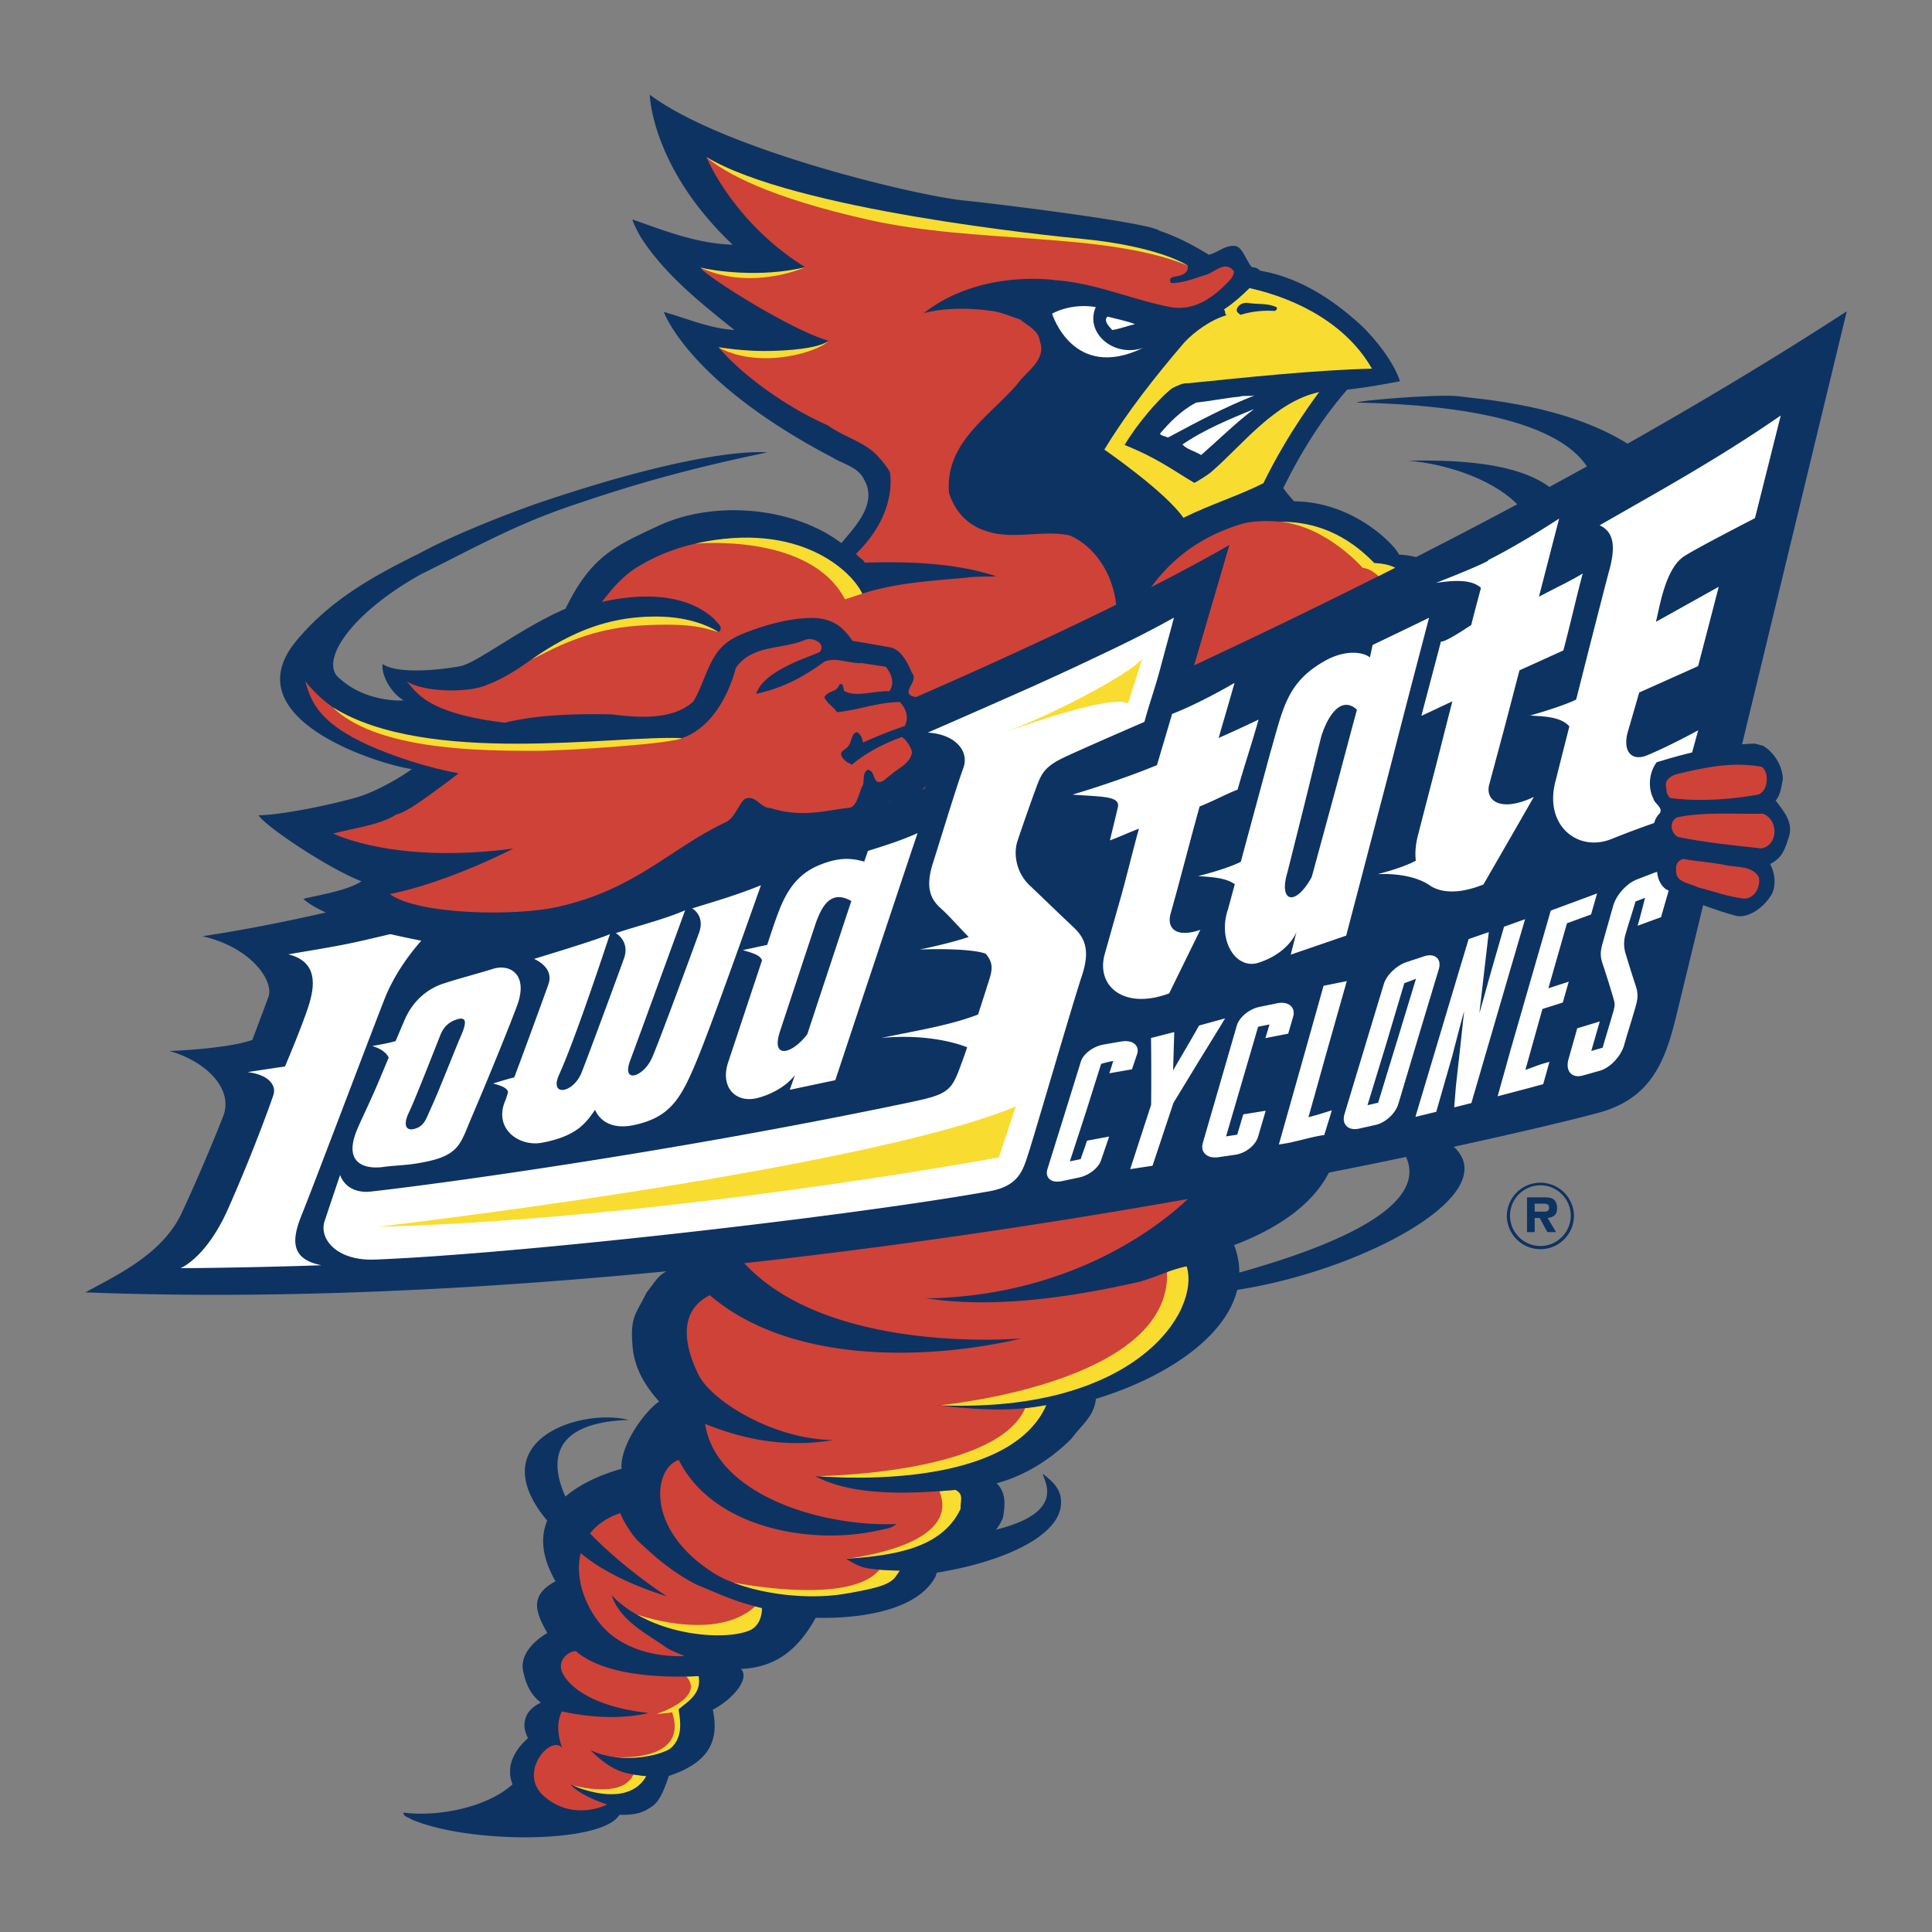
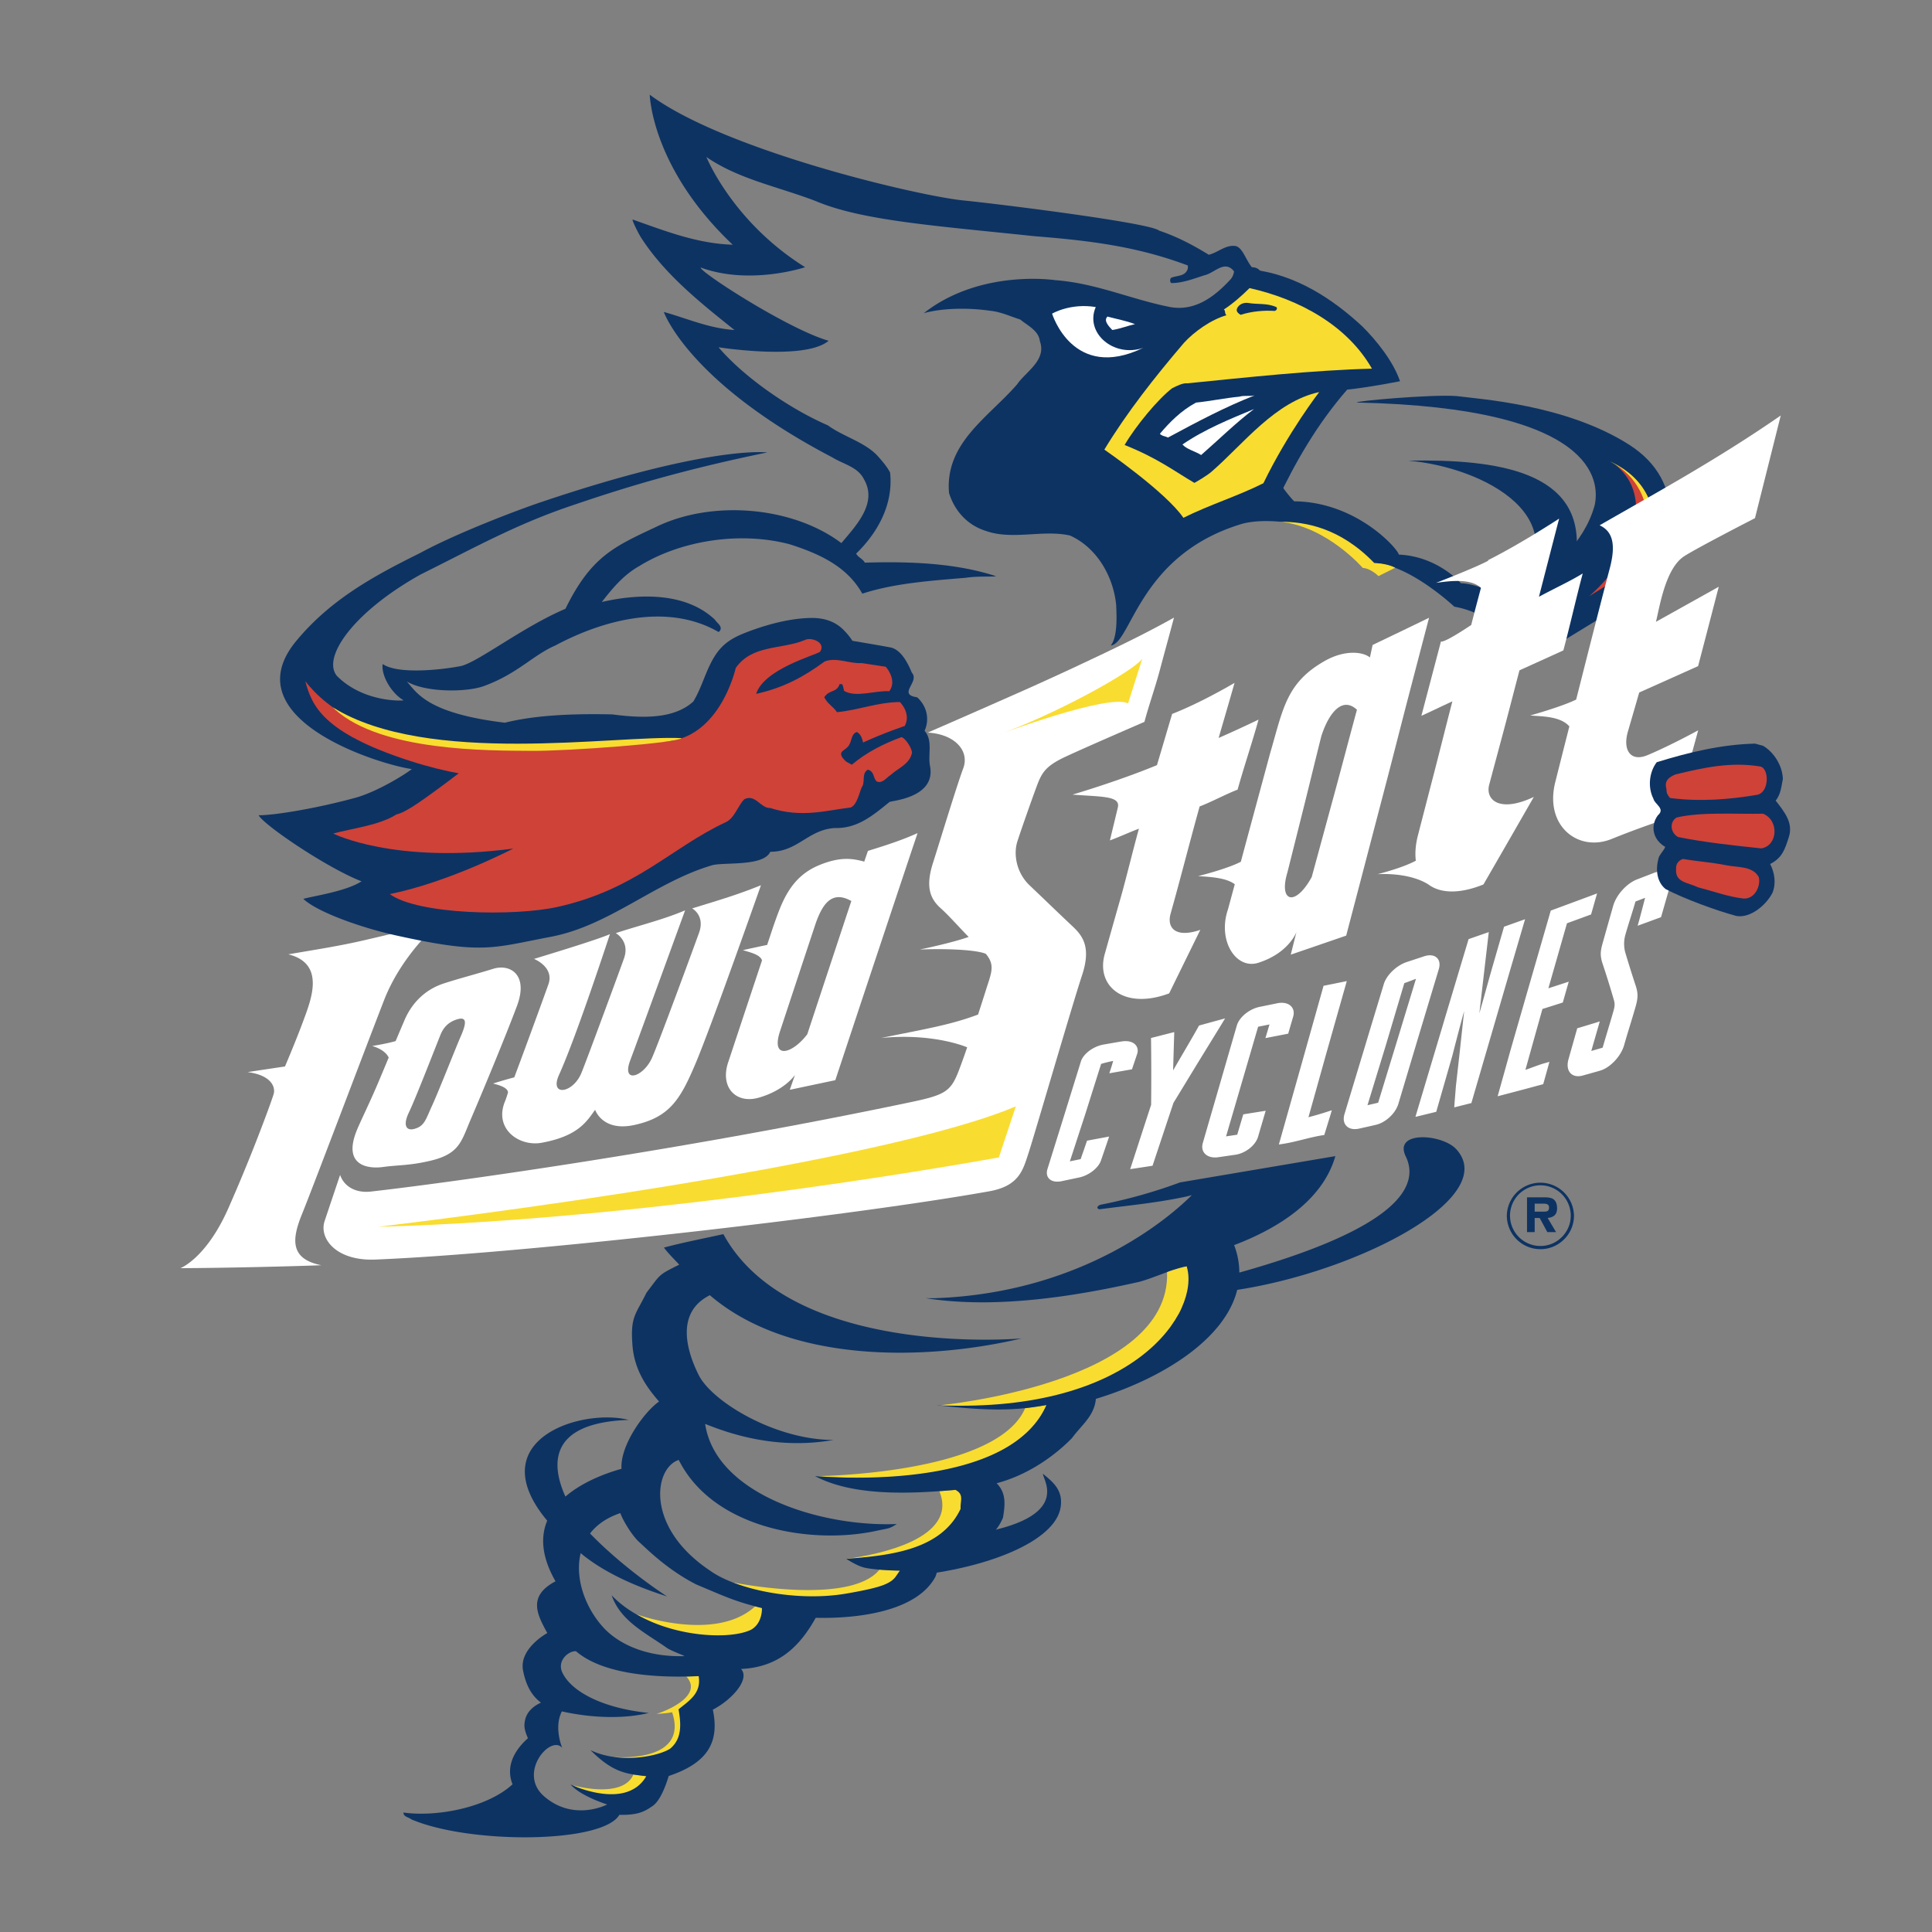
<svg xmlns="http://www.w3.org/2000/svg" width="2500" height="2500" viewBox="0 0 192.756 192.756">
  <rect x="0" y="0" width="192.756" height="192.756" fill="#808080" stroke="none" />
  <g fill-rule="evenodd" clip-rule="evenodd">
    <path fill="#fff" fill-opacity="0" d="M0 0h192.756v192.756H0V0z" />
-     <path d="M51.975 179.894l1.463-6.888 1.345-2.433-.848-3.127 3.088-7.178.408-.952s-1.316-2.39-1.204-4.178c.149-2.377.784-3.391.784-3.391l1.965-1.325 3.278-2.033 4.632-5.437-.825-10.065 4.709-7.108 58.276-10.732-4.035 6.87-4.484 3.004-.297 6.584-7.25 5.967-6.252 1.823-1.646 2.319-7.463 7.038-.699 4.175-4.931 3.863-1.793 2.291-10.051 1.907-9.673 5.534-.327 6.633-6.917 6.584-6.417 2.334-4.836-2.079zM49.985 101.293l-.222-8.968-16.5-7.144 11.219-6.439-4.615-11.113 2.966 1.066 12.939-4.97 3.2-4.379 9.363-5.534h9.961l5.779 2.29 3.586-5.153-.398-3.624-7.771-4.199-9.761-8.967h5.378l-6.774-7.251 6.774-.954-6.774-11.45 18.928 5.915 25.501 3.435 6.574 2.863 3.389-.573 1.394 1.908-2.789 3.053-7.771 16.22 7.173 5.151 8.303-1.201 7.074 3.061 18.082 11.655-95.079 45.318-9.129-10.016z" fill="#cf4238" />
    <path d="M152.123 66.274l7.736-4.723c.918-.715 3.58-.593 4.783-2.825 2.377-4.395 3.736-10.625-2.096-14.353-6.309-4.031-14.994-4.558-17.23-4.858-2.506-.188-10.363.516-9.92.646 24.033.516 24.182 7.94 23.713 10.211-1.1 4.114-4.744 6.549-4.697 6.463l-5.389 4.323 3.1 5.116z" fill="#0d3363" />
    <path d="M158.557 59.484c5.479-4.816 6.121-11.076 2.072-13.451 2.727 1.68 5.139 3.037 4.117 9.623 0 0-4.289 2.626-6.189 3.828z" fill="#cf4238" />
    <path d="M160.629 46.033c1.414.664 5.715 2.861 4.117 9.623l-.932.673s2.702-7.197-3.185-10.296z" fill="#f9dc30" />
    <path d="M157.27 55.198c.822-8.216-7.969-9.402-16.77-9.24 7.473.649 17.6 5.763 10.129 13.94l6.641-4.7z" fill="#0d3363" />
-     <path d="M119.141 66.38c12.463-5.832 39.926-18.97 65.111-35.32 0 0-15.998 66.198-17.047 70.446-1.049 4.25-2.402 7.947-7.408 9.427-5.008 1.478-83.715 20.617-151.293 18.007 3.567-1.905 7.786-3.978 9.635-7.942a177.843 177.843 0 0 0 4.128-9.631c1.033-2.63-1.552-5.422-5.351-6.506 0 0 5.745-.205 8.258-1.11 0 0 1.058-2.775 1.611-4.306.553-1.528-1.632-4.896-6.59-6.039 7.316-1.068 23.562-4.431 33.365-8.962 0 0-5.444 6.052-6.706 8.937 0 0 23.595-6.153 45.272-14.665 0 0 .158.283.426-1.147.444-2.369-2.738-4.347-9.462-4.484 0 0 24.758-10.193 39.568-18.713l-3.517 12.008z" fill="#0d3363" />
    <path d="M32.062 126.231c-3.239-.639-2.904-2.713-1.913-5.145.495-1.216 1.914-4.927 3.518-9.133.803-2.103 1.65-4.331 2.453-6.437.803-2.104 1.561-4.084 2.185-5.693 2.004-5.177 6.36-8.51 6.36-8.51-2.675 1.244-5.36 1.798-8.086 2.44-2.726.642-5.147.997-7.814 1.462 3.715.911 2.287 4.489 1.528 6.547-.758 2.061-1.86 4.64-1.86 4.64-1.242.185-2.488.371-3.733.562 2.337.3 2.807 1.462 2.602 2.191-.103.363-.687 1.997-1.523 4.151a169.606 169.606 0 0 1-3.026 7.308c-2.202 4.943-4.75 5.911-4.75 5.911 4.167-.013 11.309-.182 14.059-.294zM123.17 68.131c-.531 1.882-1.045 3.622-1.588 5.497a130.646 130.646 0 0 0 3.982-1.832c-.646 2.338-1.438 4.649-2.088 6.987-1.146.437-2.637 1.244-3.787 1.675-.914 3.272-1.996 7.513-2.92 10.78-.336 1.375.553 2.364 2.986 1.535a4118.209 4118.209 0 0 0-3.107 6.337c-4.529 1.689-7.342-.745-6.42-3.95a1705.11 1705.11 0 0 1 1.613-5.701c.537-1.9 1.256-4.88 1.791-6.782-.908.341-1.98.834-2.896 1.171.131-.565.666-2.744.795-3.311.254-1.16-1.709-1.029-4.529-1.26 0 0 4.359-1.267 8.428-2.938.508-1.701 1.006-3.408 1.514-5.111 2.904-1.124 6.226-3.097 6.226-3.097zM113.328 104.288c-.273-.351-.807-.487-1.461-.376l-.42.068-1.34.234c-1.039.182-2.033.932-2.271 1.703l-.273.884c-.465 1.496-.928 2.993-1.393 4.492l-1.668 5.35c-.109.35-.066.67.121.904.262.321.758.425 1.367.284l1.643-.346c.979-.193 1.951-.941 2.211-1.7l.469-1.372.197-.579c.049-.146.1-.294.148-.44l-.434.08c-.434.081-.861.163-1.293.241-.109.021-.219.043-.328.062a2.27 2.27 0 0 1-.152.03l-.051.154c-.119.358-.221.645-.318.925a82.43 82.43 0 0 0-.266.761c-.357.075-.719.146-1.076.221.227-.692.453-1.385.678-2.077l.867-2.656.83-2.632c.25-.786.496-1.572.744-2.358.354-.108.768-.208 1.203-.297l-.055.186c-.053.187-.104.362-.188.61-.045.149-.094.295-.141.439l.426-.077c.191-.032.383-.064.574-.1l1.105-.194c.051-.01.102-.017.154-.026l.051-.149c.057-.173.115-.34.172-.511.096-.28.189-.562.285-.844.117-.335.075-.65-.117-.894zM122.23 101.605l-.662.181-.395.107c-.479.133-.959.264-1.434.394a2.21 2.21 0 0 1-.109.03l-.053.097c-.533.953-1.049 1.831-1.547 2.68-.324.552-.654 1.118-.99 1.704.02-.537.031-1.053.047-1.583.018-.626.037-1.253.057-1.879.006-.12.008-.241.01-.362 0-.003-.34.083-.34.083-.516.131-1.029.263-1.543.395a29.14 29.14 0 0 0-.433.109l.002.219c.027 2.147.029 4.316.008 6.445-.652 1.999-1.303 4.003-1.955 6.007-.045.137-.09.275-.137.413 0 .002.424-.062.424-.062.545-.084 1.094-.164 1.643-.251.055-.008.109-.015.162-.024l.055-.157 1.746-5.25c.098-.289.195-.579.291-.87.061-.097.119-.197.18-.294l2.182-3.585 2.434-3.959c.117-.198.236-.393.357-.588zM128.82 100.4c-.297-.312-.807-.423-1.398-.304l-.359.076-1.381.281c-1.037.21-2.039 1.028-2.283 1.864l-.859 2.962c-.279.97-.561 1.938-.84 2.906l-1.141 3.93c-.184.643-.371 1.283-.555 1.924-.117.402-.051.773.189 1.043.285.322.783.459 1.365.372l1.695-.246c1.02-.149 2.012-.939 2.264-1.793l.125-.43c.174-.589.346-1.181.52-1.772l.115-.394-.41.067-.992.159c-.217.036-.438.07-.658.105-.059.011-.117.019-.176.028l-.051.169c-.098.337-.199.673-.299 1.008-.084.286-.168.568-.254.854-.371.057-.742.112-1.113.167.23-.789.463-1.583.695-2.373l.869-2.973.859-2.938.775-2.655.609-.121.527-.107a6.613 6.613 0 0 1-.074.247l-.209.704c-.041.137-.082.276-.125.414l.434-.086c.482-.092.961-.187 1.441-.281l.232-.044c.055-.013.111-.023.168-.034l.045-.159.186-.638c.088-.296.174-.594.26-.89.125-.41.05-.781-.196-1.042zM130.545 111.467c.277-.993.557-1.983.834-2.976l.869-3.115 2.006-7.081c.039-.138.078-.275.115-.412l-.422.088c-.574.117-1.152.233-1.729.349l-.168.032c.002 0-.043.161-.043.161-.715 2.551-1.434 5.101-2.15 7.653l-2.156 7.636c-.037.127-.07.256-.109.384l.402-.06c.668-.103 1.324-.265 1.959-.423.652-.162 1.322-.33 1.996-.438l.176-.025c0-.006.051-.17.051-.17.094-.3.184-.597.275-.896.111-.359.227-.73.289-.941l.135-.464c-.156.054-.311.102-.465.153-.756.244-1.273.386-1.865.545zM143.352 95.553c-.291-.27-.752-.319-1.295-.133l-1.701.561c-1.016.333-2.023 1.299-2.293 2.2l-1.162 3.833c-.268.883-.533 1.77-.799 2.65-.656 2.165-1.309 4.333-1.965 6.501-.141.471-.072.888.191 1.165.279.295.732.391 1.273.271l.967-.216c.229-.05.455-.104.686-.157.979-.219 1.969-1.137 2.256-2.082l1.787-5.972a6131.714 6131.714 0 0 1 2.25-7.47c.148-.487.078-.897-.195-1.151zm-5.854 14.465a41.05 41.05 0 0 1-.578.136l-.486.111.865-2.826.949-3.099c.312-1.045.623-2.093.934-3.142l.926-3.109c.254-.087.516-.186.773-.284.131-.052.262-.102.391-.149-.281.926-.562 1.853-.846 2.776l-1.01 3.319-.941 3.068-.977 3.199zM147.596 101.101c.295-1.025 1-3.564 1-3.564l.291-1.022c.379-1.306.754-2.616 1.133-3.921l.041-.136c.043-.018.09-.033.135-.05l.299-.104c.396-.143.797-.285 1.195-.427l.469-.166c-.047.153-.092.307-.137.461-.289.99-.582 1.98-.871 2.972-.143.484-.283.968-.428 1.453l-1.293 4.432c-.406 1.405-.82 2.812-1.23 4.217l-.064.215c-.008.023-.014.049-.021.074-.422 1.455-.848 2.908-1.27 4.361l-.045.156-.166.041c-.191.047-.381.098-.574.146-.209.052-.42.105-.629.159 0 0-.342.084-.342.086.008-.112.018-.224.023-.337.049-.597.098-1.193.145-1.792l.375-3.351.445-4.116c-.406 1.416-1.172 4.424-1.172 4.424a6521.08 6521.08 0 0 1-1.566 5.455l-.045.158c-.053.015-.107.026-.164.04a479.528 479.528 0 0 0-1.482.362l-.428.103c.039-.136.078-.272.119-.409l1.285-4.305c.096-.321.193-.64.287-.959l1-3.341c.158-.54.32-1.08.482-1.621.27-.892.535-1.784.803-2.675.396-1.332.799-2.662 1.197-3.992.029-.101.061-.199.088-.299.004 0 .041-.135.041-.134.047-.016.09-.032.139-.047.498-.174.998-.349 1.498-.522l.377-.13c-.315 2.702-.63 5.404-.94 8.105zM155.109 90.706a7.37 7.37 0 0 1-.252.094l-.135.05-.041.134-.191.666c-.381 1.311-.756 2.624-1.137 3.934l-.744 2.575c-.193.674-.391 1.352-.584 2.028l-.912 3.166c-.137.479-.275.96-.414 1.439l-.582 2.09c-.195.697-.391 1.394-.584 2.093-.037.134-.076.265-.113.4a612.9 612.9 0 0 0 2.572-.676c.604-.16 1.207-.324 1.809-.487.057-.014.111-.028.164-.044l.045-.155c.078-.272.152-.546.23-.819.08-.283.158-.567.236-.851.035-.136.074-.268.111-.403l-.418.118c-.414.112-.834.269-1.238.417-.248.092-.498.184-.742.267l.826-2.96.873-3.116 1.301-.411c.191-.063.387-.124.58-.185l.152-.05.041-.146c.08-.284.162-.571.244-.855.061-.217.121-.433.184-.648l.123-.432c.002.002-.443.147-.443.147l-1.199.39c-.129.041-.26.085-.389.127l1.812-6.339a3.24 3.24 0 0 0 .045-.149l1.117-.408c.383-.14.764-.279 1.148-.421l.139-.05.037-.137.121-.421c.104-.362.207-.723.309-1.086.043-.153.09-.304.131-.457l-.465.176c-1.255.466-2.511.933-3.767 1.395zM166.328 87.15c-.311-.248-.779-.271-1.316-.062l-.234.091-1.457.562c-1.027.395-2.07 1.552-2.375 2.639l-.676 2.385-.363 1.293c-.232.809-.283 1.271-.029 2.051a93.457 93.457 0 0 1 1.105 3.537c.119.411.164.619-.004 1.209-.227.799-.402 1.374-.57 1.934-.172.577-.346 1.158-.514 1.738l-.881.256c-.086.023-.168.049-.25.073.102-.355.201-.71.305-1.065.141-.492.281-.98.424-1.471.037-.137.076-.274.115-.412l-.428.135-1.664.504-.158.046-.039.152c-.275.976-.553 1.95-.828 2.929-.174.613-.086 1.137.238 1.439.283.261.711.328 1.199.188l.537-.149c.391-.109.781-.22 1.172-.331 1.006-.289 2.082-1.429 2.4-2.539.225-.791.396-1.349.562-1.891.168-.547.342-1.113.572-1.911.232-.815.293-1.314.031-2.111A118.73 118.73 0 0 1 162.145 95a3.333 3.333 0 0 1 0-1.669c.176-.624.357-1.203.533-1.764.162-.517.33-1.052.492-1.623.189-.072.377-.143.562-.215l.402-.153c-.094.341-.174.662-.256.974-.113.429-.227.874-.367 1.374-.039.146-.084.292-.125.438l.453-.165.754-.275c.328-.122.656-.242.986-.362.047-.019.096-.036.145-.054l.039-.141c.273-.946.541-1.892.816-2.837.177-.617.089-1.107-.251-1.378z" fill="#fff" />
    <path d="M38.237 116.429c1.441-.204 2.566-.121 4.677-.614 2.924-.687 3.101-1.911 4.032-4.09a429.171 429.171 0 0 0 2.231-5.326c.896-2.18 1.82-4.481 2.406-6.048 1.17-3.136-.713-4.212-2.38-3.692-1.704.53-3.202.905-4.894 1.449-1.895.608-3.214 1.958-3.946 3.661-.206.479-.521 1.224-.891 2.1-.955.277-2.339.488-2.339.488.806.24 1.408.643 1.648 1.156l-.895 2.139c-.992 2.38-1.989 4.336-2.351 5.281-1.306 3.403 1.226 3.703 2.702 3.496zm2.56-5.442c.63-1.312 2.344-5.721 3.133-7.705.28-.699.725-1.281 1.658-1.576 1.097-.343.91.496.34 1.786-.408.924-2.181 5.438-2.823 6.828s-.746 2.05-1.805 2.319c-.747.19-1.132-.341-.503-1.652zM52.549 104.152a650.48 650.48 0 0 1-1.239 3.336c-1.059.274-2.121.617-2.121.617 1.032.247 1.483.537 1.494.896 0 0-.165.561-.284.842-1.168 2.771 1.386 4.588 3.66 4.168 3.621-.672 4.451-2.089 5.317-3.288 0 0 .72 2.202 3.887 1.522 3.557-.766 4.624-2.567 6.144-6.169.422-1 1.037-2.608 1.727-4.46.69-1.852 1.448-3.949 2.158-5.919 1.419-3.938 2.627-7.374 2.627-7.374-2.45.979-3.859 1.383-6.865 2.31 0 0 1.312.694.692 2.426-.311.865-1.333 3.65-2.354 6.389-1.022 2.74-2.042 5.44-2.356 6.126-.871 1.901-3.044 2.577-2.16.225.443-1.177 1.811-4.922 3.069-8.371l2.408-6.602c-2.215.94-4.594 1.507-6.915 2.273 0 0 1.434.794.818 2.522-.308.864-1.228 3.37-2.142 5.833-.912 2.466-1.818 4.89-2.104 5.589-.834 2.05-3.232 2.406-2.233.191.891-1.969 2.16-5.478 3.205-8.496 1.045-3.018 1.872-5.54 1.872-5.54-1.066.476-4.904 1.659-7.576 2.473 0 0 2.048.804 1.437 2.535-.306.867-1.237 3.426-2.166 5.946z" fill="#fff" />
    <path d="M107.033 66.653a322.46 322.46 0 0 1-6.361 2.879 1288.93 1288.93 0 0 1-8.115 3.56c2.733.153 4.194 1.837 3.544 3.57-.648 1.734-2.267 7.075-3.026 9.459-.757 2.386-.266 3.565.789 4.504.773.689 1.712 1.764 2.779 2.855-1.862.646-4.88 1.255-4.88 1.255 2.825-.115 5.733.043 6.592.431.969 1.141.535 1.931.012 3.609-.199.627-.475 1.494-.785 2.447-2.792 1.051-5.36 1.456-9.669 2.337 4.987-.48 8.154.755 8.582.933a68.798 68.798 0 0 1-.857 2.379c-.792 2.047-1.375 2.38-4.851 3.107-23.539 4.94-46.653 8.108-53.83 8.909-1.648.162-2.682-.647-3.024-1.665 0 0-1.149 3.409-1.549 4.615-.567 1.719 1.146 3.985 5.048 3.83 14.467-.575 47.185-4.298 61.259-6.81 3.012-.537 3.375-2.134 3.947-3.884.287-.876 1.377-4.576 2.518-8.42 1.139-3.844 2.328-7.823 2.803-9.257.949-2.867.014-3.979-1.002-4.927-1.182-1.106-2.73-2.611-4.221-4.026-1.387-1.313-1.619-3.194-1.234-4.39.385-1.194 1.447-4.205 1.947-5.549.5-1.342.898-1.995 2.885-2.919 2.098-.978 7.846-3.463 7.846-3.463.477-1.783 1.07-3.405 1.543-5.188.475-1.786.932-3.43 1.406-5.215-3.289 1.841-6.313 3.256-10.096 5.034z" fill="#fff" />
    <path d="M86.594 84.892c-.121.358-.246.712-.368 1.071-1.081-.287-2.339-.555-4.559.38-2.879 1.212-3.7 3.786-4.508 6.068l-.62 1.865c-.986.199-2.425.52-2.425.52.816.245 1.659.442 1.893.964l.021.053-1.104 3.323c-.745 2.241-1.487 4.48-2.23 6.723-.937 2.593.714 4.311 3 3.658 2.62-.745 3.62-2.273 3.62-2.273l-.516 1.486c1.511-.32 3.026-.641 4.541-.96.682-2.052 1.361-4.107 2.043-6.162.681-2.055 1.365-4.107 2.048-6.161l2.054-6.164c.686-2.056 1.372-4.11 2.061-6.163-1.335.6-2.663 1.071-4.951 1.772zm-3.856 11.65c-.734 2.215-1.465 4.432-2.195 6.644-1.536 2.024-3.695 2.551-2.696-.372.593-1.793 1.184-3.59 1.779-5.386a2122.98 2122.98 0 0 1 1.783-5.383c.632-1.734 1.53-3.282 3.529-2.15-.736 2.216-1.467 4.433-2.2 6.647z" fill="#fff" />
    <path d="M108.098 44.863c12.674-14.698 16.932-17.959 16.932-17.959 4.229.508 7.889 2.872 10.898 5.67 1.363 1.355 3.08 3.465 3.752 5.462-.672.124-3.182.621-5.27.836-2.959 3.392-5.188 7.243-7.025 11.16-3.283 1.143-7.172 2.64-10.396 3.661l-8.891-8.83z" fill="#0d3363" />
    <path d="M64.826 9.449C72.241 14.985 91.56 19.544 96.133 20c3.525.352 18.615 2.229 19.5 3.004 1.809.61 3.387 1.438 4.967 2.414.914-.219 1.652-1 2.645-.878.721.123 1.045 1.39 1.654 2.121 4.023.074-4.154 14.043 4.1 23.233l.129.123c6.205.051 10.332 4.731 10.434 5.316 3.896.172 6.197 2.861 6.197 2.861 1.771 0 6.641 1.908 7.748 5.512s0 .636 0 .636l-2.213.636s-1.551-3.604-6.197-4.452c0 0-4.461-4.192-7.971-4.347-.102 0-5.275-3.264-5.607-3.458-2.164-.585-5.461-1.053-7.617-.454-10.283 3.093-11.006 11.879-13.08 12.138.688-.853.588-2.98.537-4.053-.279-2.852-1.936-5.729-4.607-6.923-2.674-.61-5.777.486-8.4-.463-1.883-.586-3.13-2.049-3.666-3.78-.433-4.998 3.945-7.557 6.797-10.848.84-1.244 2.953-2.39 2.266-4.292-.127-1.073-1.195-1.535-1.961-2.169-1.018-.318-1.959-.781-3.053-.878-2.038-.293-4.583-.293-6.568.244 5.664-4.437 13.109-3.292 13.109-3.292 3.998.292 7.434 1.854 11.225 2.633 2.674.61 4.711-1.025 6.264-2.706a1.47 1.47 0 0 0 .355-.805c-.941-1.194-1.936.172-2.951.39-1.07.342-2.166.78-3.311.78-.152-.122-.152-.414 0-.535.637-.245 1.426-.122 1.654-.926v-.294c-5.143-1.935-9.883-2.487-15.33-2.925-9.788-1.038-17.136-1.533-21.79-3.499-3.742-1.438-7.709-2.183-10.914-4.4 0 0 2.614 6.491 9.852 10.995 0 0-5.483 1.842-10.411.035-.283.321 8.678 6.135 12.751 7.306-2.359 2.008-10.983.648-10.983.648 2.647 3.096 7.241 6.202 10.906 7.787 1.552 1.146 3.844 1.707 5.091 3.194.332.365.84.975 1.119 1.51.357 3.292-1.349 6.12-3.385 8.095.205.39.663.512.866.901 4.277-.122 8.936 0 13.06 1.342.1.096-1.809-.025-3.004.17-3.463.292-7.103.536-10.31 1.584-1.502-2.705-4.251-3.973-7.229-4.925-4.963-1.317-10.87-.39-15.019 2.169-1.552.879-2.596 2.122-3.741 3.585 3.613-.83 8.323-1.025 11.275 1.755.256.391.79.659.51 1.122-.051.048-.078.073-.127.122-5.193-2.999-11.679-1.126-16.287 1.337-2.29.999-3.768 2.824-7.139 4.054-1.742.636-5.862.648-7.689-.463.993 1.097 1.993 3.179 9.783 4.117 3.334-.829 7.382-.902 10.717-.829 2.8.365 6.109.535 8.094-1.293.904-1.491 1.267-3.246 2.25-4.701.741-1.097 1.671-1.654 2.887-2.134 2.017-.795 4.489-1.483 6.672-1.494 1.198-.006 2.308.321 3.164 1.183.324.325.648.706.893 1.096 0 0 3.125.524 3.891.682 1.043.292 1.68 1.638 2.036 2.492.84.926-1.501 2.17.535 2.463.992.902 1.247 2.218.738 3.34.841.95.331 2.365.534 3.461.676 3.298-3.997 3.51-4.048 3.657-1.578 1.268-3.156 2.658-5.447 2.584-2.671.17-3.681 2.371-6.431 2.371-.661 1.462-4.482 1.035-5.755 1.329-5.702 1.658-10.266 6.038-16.132 7.151-5.867 1.113-6.772 1.782-15.406-.125-3.688-.816-7.969-2.386-9.297-3.658 1.162-.318 4.257-.75 5.81-1.75-3.32-1.271-9.672-5.54-10.271-6.59 1.595 0 5.695-.669 9.607-1.731 2.087-.566 4.785-2.193 5.677-2.876.052-.072.052-.023 0 0-3.305-.47-17.906-5.008-11.562-12.745 3.435-4.17 7.789-6.535 12.37-8.802 3.437-1.877 9.301-4.149 12.187-5.121 16.854-5.681 22.458-4.923 22.458-4.923-9.12 1.879-14.821 3.706-19.691 5.366-5.458 1.862-9.53 4.147-14.876 6.805-6.787 3.789-9.885 8.327-8.346 10.136 2.694 2.702 6.708 2.467 6.631 2.419-1.328-.796-2.241-2.596-2.078-3.616 1.549 1.06 5.899.566 7.747.212 1.661-.318 6.186-3.896 10.488-5.724 2.572-5.247 4.878-6.212 9.078-8.187 5.601-2.707 13.593-2.023 18.455 1.633 1.375-1.658 3.641-3.949 2.266-6.338-.611-1.269-2.036-1.512-3.182-2.219C68.641 38.1 66.229 31.122 66.229 31.122c2.343.658 4.506 1.633 7.052 1.804-3.36-2.682-6.95-5.535-9.317-9.215-.331-.513-.967-1.854-.839-1.805 3.155 1.097 6.338 2.39 9.978 2.511-8.124-7.686-8.277-14.968-8.277-14.968z" fill="#0d3363" />
    <path d="M73.404 66.644c1.647-2.353 4.582-1.828 6.872-2.778.617-.357 2.195.224 1.534 1.168-.636.391-5.597 1.749-6.37 4.195 2.766-.62 4.76-1.707 6.849-3.243 1.221-.438 2.417.245 3.689.171.789.123 1.579.244 2.394.365.28.317 1.076 1.454.355 2.442-1.348-.097-3.364.672-4.509-.036-.103-.364-.046-.354-.2-.671h-.254c-.279.877-1.044.531-1.527 1.313.407.755.789.802 1.272 1.484 2.214-.218 4.005-.987 6.271-1.012 0 0 1.158 1.106.489 2.388 0 0-1.905.625-4.164 1.651-.076-.365-.203-.828-.61-1.048-.535.147-.508.805-.738 1.22-.306.658-1.197.607-.688 1.364.433.486.279.312.917.679 1.476-1.243 3.176-2.097 4.959-2.754.406.122 1.022 1.099 1.047 1.539-.203 1.145-1.4 1.56-2.138 2.242-.407.244-.814.903-1.4.635-.381-.415-.203-.975-.865-1.17-.661.365-.229 1.243-.611 1.755-.279.633-.46 1.729-1.097 2.021-2.495.293-4.87 1.062-8.041.05-.942.05-1.478-1.428-2.571-.877-.612.561-.979 1.921-1.896 2.312-5.459 2.56-8.909 6.678-16.713 8.428-4.29.963-13.946.795-16.769-1.272 5.917-1.198 12.315-4.541 12.315-4.541-11.931 1.571-17.96-1.501-17.96-1.501 1.884-.511 4.654-.836 6.309-1.909 1.019-.195 3.043-1.749 4.926-3.126 1.881-1.378 4.206-3.604 8.685-3.754 3.923.048 8.324-.364 12.32-.39 6.221.401 7.918-7.34 7.918-7.34z" fill="#cf4238" />
    <path d="M110.492 31.586c.916.244 1.857.414 2.748.755-.609.122-1.475.463-2.266.585-.322-.348-.915-.926-.482-1.34z" fill="#fff" />
    <path d="M131.617 39.117c-4.391.951-7.545 5.155-10.639 7.853-.484.472-1.811 1.208-1.811 1.208-1.98-1.155-3.654-2.464-6.965-3.781 1.111-1.904 3.354-4.607 4.746-5.664.492-.243 1.055-.534 1.506-.488 6.02-.604 12.52-1.309 18.424-1.464-2.451-4.304-7.234-6.925-12.211-8.038-.771.759-1.627 1.525-2.57 2.141.191.049.064.481.283.564-1.523.423-3.238 1.64-4.254 2.756-2.912 3.41-5.697 6.944-7.945 10.652 0 0 6.127 4.226 7.887 6.805 2.627-1.311 5.354-2.137 7.98-3.448 2.495-5.131 5.569-9.096 5.569-9.096z" fill="#f9dc30" />
    <path d="M127.35 30.642c.131.17-.021.331-.168.382-1.08-.077-2.32.037-3.408.387-.238-.148-.482-.344-.35-.65.207-.41.633-.58 1.062-.542.973.179 1.909-.008 2.864.423z" fill="#0d3363" />
    <path d="M123.656 39.576c.473-.149.98-.012 1.514-.124-3.008 1.182-5.713 2.629-8.635 4.2-.258-.132-.596-.13-.814-.372.932-1.109 2.1-2.308 3.605-3.113 1.434-.145 2.92-.46 4.33-.591zM125.113 40.812c-1.795 1.351-3.506 3.042-5.275 4.586-.607-.386-1.416-.551-1.867-1.05 2.24-1.535 4.806-2.565 7.142-3.536z" fill="#fff" />
    <path d="M137.121 56.183c-3.43-3.551-6.887-4.127-9.377-4.127 4.648.478 8.217 4.605 8.217 4.605.822.052 1.57.819 1.57.819l1.666-.835c-.832-.457-2.076-.462-2.076-.462z" fill="#f9dc30" />
    <path d="M30.456 67.968c2.159 2.703 6.64 6.519 20.754 6.837 1.337.029 15.939-.636 17.267-.794-3.487 1.272-13.282 6.519-27.561 1.908-8.817-2.849-9.795-5.566-10.46-7.951z" fill="#cf4238" />
    <path d="M33.211 70.573c9.464 5.884 28.135 2.76 34.799 3.069-.382.486-11.37 1.298-14.943 1.272-4.534-.033-14.957.038-19.606-4.098l-.25-.243z" fill="#f9dc30" />
    <path d="M104.967 31.293s2.074 6.808 9.088 3.414c-2.941 1.008-5.85-1.505-4.732-4.072-2.53-.423-4.356.658-4.356.658z" fill="#fff" />
-     <path d="M118.51 26.49c-2.58-1.503-7.064-2.323-10.385-2.641-3.32-.318-28.85-2.901-37.649-8.183 1.826 1.591 6.271 4.049 16.231 6.274 10.687 2.389 23.271 1.195 31.496 4.447l.307.103zM69.917 26.696c1.218.319 5.955 1.04 10.411-.035-1.541.665-5.938 1.977-10.143.174l-.268-.139zM71.696 34.649c.38.051 2.166.358 4.422.37 2.575.014 5.681-.292 6.552-1.02-.911 1.073-6.612 2.874-10.817.753l-.157-.103zM86.029 59.232c-.956-2.127-6.213-7.365-16.659-4.99 0 0 11.449-1.128 14.936 5.55l1.723-.56zM71.699 63.061c-1.344-.811-3.586-1.685-7.239-1.526-3.652.159-7.256 1.314-11.408 4.255 1.826-.875 5.431-3.063 10.827-3.381 5.397-.318 6.591.348 7.82.652z" fill="#f9dc30" />
    <path d="M140.521 69.5c.684-2.622 1.367-5.243 2.057-7.864a966.207 966.207 0 0 1-5.633 2.711c-.088.417-.18.835-.27 1.25-.627-.541-2.42-.826-4.477.331-3.873 2.181-4.18 4.795-5.48 9.236-.699 2.596-1.404 5.188-2.104 7.783a1497.9 1497.9 0 0 0-.816 3.03c-1.367.718-4.266 1.434-4.266 1.434 1.602.094 2.867.221 3.662.81-.227.835-.451 1.672-.68 2.509-1.062 3.1.793 6.027 3.018 5.331 3.068-.975 3.814-3.074 3.814-3.074-.188.752-.379 1.504-.564 2.258 1.84-.631 3.688-1.261 5.529-1.899.682-2.618 1.373-5.232 2.055-7.85.684-2.619 1.371-5.237 2.055-7.856.683-2.62 1.415-5.519 2.1-8.14zm-7.416 9.797c-.746 2.734-1.488 5.472-2.234 8.205-1.645 2.998-3.32 2.507-2.426-.462.559-2.217 1.113-4.438 1.67-6.661.555-2.221 1.156-4.72 1.717-6.941.748-2.324 2.09-3.983 3.551-2.627-.748 2.736-1.531 5.752-2.278 8.486zM168.027 55.498c1.262-.821 7.068-3.802 7.068-3.802.855-3.413 1.717-6.828 2.57-10.242-3.16 2.187-6.225 4.089-9.223 5.862-2.998 1.773-5.936 3.417-8.848 5.094 1.424.653 1.605 2.115.982 4.417-.311 1.151-1.361 5.238-2.48 9.642-.279 1.103-.561 2.224-.842 3.327-1.443.712-4.59 1.59-4.59 1.59 1.336.097 3.025.095 3.912 1.085-.043.171-.09.349-.131.517-.518 2.035-.967 3.822-1.273 5.036-1.109 4.378 2.289 7.027 5.613 5.682 3.514-1.42 6.289-2.268 6.289-2.268.787-2.857 1.572-5.715 2.355-8.575 0 0-2.75 1.511-5.059 2.479-1.682.704-2.498-.504-1.949-2.369.416-1.421 1.123-3.881 1.123-3.881 1.955-.87 3.908-1.75 5.875-2.631.693-2.636 1.375-5.28 2.062-7.92a6411.404 6411.404 0 0 1-6.268 3.499c.363-1.429.924-5.309 2.814-6.542z" fill="#fff" />
    <path d="M150.062 72.749c.496-1.852 1.047-4.016 1.537-5.872 1.461-.657 2.916-1.322 4.379-1.987.705-2.644 1.227-5.031 1.932-7.675-1.316.806-2.729 1.44-4.369 2.325.67-2.601 1.34-5.202 2.014-7.8 0 0-3.756 2.473-7.074 4.14a.894.894 0 0 0-.02.074c-1.377.731-5.186 2.198-5.186 2.198 1.439-.202 3.459-.454 4.48.499-.314 1.18-.623 2.326-.969 3.701-2.902 1.941-3.021 1.643-3.021 1.643l-1.953 7.422c.979-.44 2.115-.999 3.092-1.441-.568 2.175-1.184 4.666-1.748 6.843-.566 2.176-1.129 4.356-1.691 6.533-.24.939-.299 1.781-.207 2.518-.012.015-.033.019-.033.019-1.35.726-3.785 1.329-3.785 1.329 1.436-.079 3.584.091 5.068 1.021 1.17.885 3.07.985 5.496.004 1.68-2.905 3.354-5.818 5.027-8.734-3.391 1.606-4.844.321-4.457-1.204.494-1.854.994-3.704 1.488-5.556z" fill="#fff" />
-     <path d="M37.74 122.399c26.295-3.192 53.7-7.805 63.609-12.016l-1.691 5.09c0 .001-33.307 6.168-61.918 6.926z" fill="#f9dc30" />
+     <path d="M37.74 122.399c26.295-3.192 53.7-7.805 63.609-12.016l-1.691 5.09c0 .001-33.307 6.168-61.918 6.926" fill="#f9dc30" />
    <path d="M175.893 74.403c1.078.624 1.943 1.976 1.984 3.317-.145.679-.193 1.533-.719 2.153.861 1.118 1.766 2.194 1.322 3.622-.389 1.217-.658 2.101-1.871 2.705.459.89.607 1.965.227 2.884-.645 1.251-2.23 2.549-3.6 2.301-1.998-.537-5.201-1.71-7.059-2.683-.873-.706-1.018-1.928-.707-3.066.059-.339.582-.83.666-1.145-1.162-.665-1.551-2.022-.73-3.149.781-.664-.328-1.105-.441-1.645-.58-1.135-.438-2.644.326-3.649 3.172-.98 6.408-1.77 9.803-1.858l.799.213z" fill="#0d3363" />
    <path d="M175.34 79.293c-2.727.466-5.715.715-8.717.324-.486-.562-.287-.713-.404-1.083-.123-.685.332-1.017.949-1.27 2.746-.661 5.459-1.281 8.426-.794.92.134.961 2.542-.254 2.823zM175.732 84.644c-2.742-.286-5.662-.602-8.297-1.13-.758-.393-.928-1.485-.15-1.954 2.457-.574 5.863-.321 8.615-.376 1.612.651 1.487 3.183-.168 3.46zM167.912 85.696c1.471.256 2.869.339 4.236.616 1.17.256 2.707.048 3.328 1.203.209.839-.373 2.209-1.531 2.133-1.574-.184-2.986-.73-4.504-1.109-1.062-.518-2.33-.472-2.217-1.859-.036-.513.276-.847.688-.984z" fill="#cf4238" />
    <path d="M113.959 65.74c-1.061 1.355-8.822 5.599-14.445 7.595 0 0 11.123-4.175 13.033-3.156l1.412-4.439z" fill="#f9dc30" />
    <path d="M90.99 157.227c7.444-.746 14.313-3.424 14.833-6.865.244-1.626-.666-2.437-1.771-3.32 0 .664 3.246 4.736-8.191 6.2l-4.871 3.985z" fill="#0d3363" />
    <path d="M104.41 140.179c-1.328 3.07-6.176 8.26-23.028 7.099 0 0 18.075-.143 20.897-6.784l2.021-.294.11-.021zM89.786 156.7c-.446 2.122-9.127 4.196-16.684 1.176 0 0 11.653 2.385 14.643-1.27l1.966.093.075.001zM77.085 160.651c-.883 2.172-5.791 4.729-13.595.41 0 0 7.867 2.857 11.852-.795l1.743.385zM69.879 167.206l-.29.018-1.116.041c1.908 2.074-2.747 3.719-2.996 3.719a9.026 9.026 0 0 0 1.581-.15c1.72 5.131-5.791 4.462-5.791 4.462 7.928 2.042 7.385-3.562 6.81-4.757 2.163-.87 2.121-2.758 1.802-3.333zM64.498 177.213c-.499 1.163-3.089 3.07-7.324.911 0 0 4.944 1.41 6.022-1.081l1.302.17z" fill="#f9dc30" />
    <path d="M150.336 121.289a3.351 3.351 0 0 0 3.354 3.342c.889 0 1.727-.349 2.359-.981a3.307 3.307 0 0 0 .986-2.36 3.35 3.35 0 0 0-6.699-.001zm.318 0a3.03 3.03 0 1 1 6.06 0c0 .804-.316 1.562-.891 2.135s-1.332.888-2.135.888a3.032 3.032 0 0 1-3.034-3.023z" fill="#0d3363" />
    <path d="M155.352 120.55c0-.357-.094-.74-.408-.935-.252-.151-.635-.16-.93-.16h-1.664v3.474h.766v-1.409h.5l.762 1.409h.871l-.836-1.409c.608-.078.939-.331.939-.97zm-1.321.334h-.916v-.797h.746c.328 0 .686 0 .686.361 0 .351-.135.445-.516.436z" fill="#0d3363" />
    <path d="M95.577 148.624l-1.858.151c1.962 4.751-6.198 6.353-9.279 6.753 13.566-.535 11.727-6.511 11.137-6.904z" fill="#f9dc30" />
    <path d="M145.281 114.646c-1.391-1.513-6.291-1.874-5.029.73 1.43 2.953-.754 7.146-16.604 11.589a7.629 7.629 0 0 0-.52-2.74c4.236-1.607 8.818-4.374 10.1-8.878l-15.494 2.622a51.006 51.006 0 0 1-7.889 2.219c-.254.049-.559.318-.176.464 2.799-.365 5.492-.619 8.242-1.179.338-.062.67-.144 1-.236-1.979 1.982-10.637 9.729-25.587 10.283l-.582.004c-.144-.004-.275-.006-.389-.008.146.024.293.046.44.067.123.021.269.041.435.06 6.749.877 14.383-.381 20.458-1.759 1.588-.443 3.191-1.247 4.709-1.537 0 1.462-.102 3.146-.664 4.51-.455.756-1.016 1.342-1.652 1.999-2.52 1.73-5.092 3.535-8.045 4.706-4.504 1.657-9.418 2.851-14.585 2.632 5.646.664 8.304.482 10.96-.016-3.486 7.971-18.944 7.427-23.094 7.093 3.835 2.039 9.567 1.77 14.005 1.373.891.464.47 1.058.521 1.888-1.935 4.119-7.025 4.656-11.403 4.996 0 0 .931.627 1.705.848s2.878.332 3.64.324c-.761 1.003-.43 1.447-5.345 2.291-4.915.846-10.934-.375-13.589-2.283-6.475-4.318-5.622-10.22-3.131-11.051 3.462 6.9 13.282 8.47 19.706 7.076 1.218-.265 1.296-.184 2.043-.683-7.382.317-18.045-2.872-19.115-9.985 2.49.996 7.162 2.597 12.806 1.6-5.809 0-12.118-3.819-13.448-6.477-1.328-2.656-2.209-6.303 1.111-7.965 8.134 6.975 21.967 6.471 31.099 4.312 0 0-22.944 2.048-29.75-10.406-1.96.439-4.022.829-5.931 1.343.433.584.942 1.07 1.527 1.704-2.163 1.073-1.839.945-3.265 2.796-1.069 2.195-1.625 2.353-1.402 5.234.178 2.296 1.22 3.991 2.656 5.624-1.463 1.015-3.903 4.369-3.747 6.714-1.307.362-3.781 1.205-5.596 2.77-1.379-3.049-1.849-7.365 6.313-7.649-4.809-1.208-14.812 2.04-8.131 10.055-.657 1.573-.597 3.561.83 6.047-2.823 1.492-1.818 3.338-.82 5.163 0 0-2.767 1.495-2.435 3.653.287 1.564.887 2.611 1.804 3.29-.64.282-1.336.812-1.556 1.613-.194.709-.082 1.158.255 1.937-1.495 1.329-2.2 2.938-1.536 4.598-2.546 2.341-7.576 3.279-10.886 2.816 0 .439.535.463.79.683 5.829 2.486 19.095 2.423 20.754-.456 1.934.052 2.59-.38 3.322-.884.897-.617 1.477-2.6 1.604-2.99 3.984-1.328 5.062-3.46 4.398-6.614 1.966-1.024 3.735-3.071 2.814-4.063 3.653-.168 5.79-2.117 7.451-5.104 3.996.097 10.07-.558 11.954-4.116.154-.463.19-.541.241-1.005 2.393-1.365 5.448-2.267 6.491-4.876.229-1.363.307-2.477-.635-3.427 2.852-.754 5.521-2.472 7.508-4.495.916-1.27 2.24-2.196 2.393-3.925 6.529-1.976 12.877-5.905 14.102-10.875 12.116-1.855 26.266-9.246 21.844-14.044zm-77.58 55.894c.253 1.47.351 2.906-.812 3.902-1.003.721-4.96 1.62-7.979.167 2.285 2.285 3.59 2.365 5.57 2.602-1.993 3.487-7.555.83-7.555.83.997 1.163 3.654 1.993 3.654 1.993-.666.331-3.654 1.494-6.309-.83-2.657-2.326.67-6.182 1.825-4.816 0 0-.869-2.024-.037-3.641 3.597.798 6.701.645 8.67.154-4.816-.5-7.807-2.237-8.637-4.062-.53-1.176.664-2.159 1.381-2.094 2.891 2.498 8.748 2.655 12.233 2.479.297 1.744-1.008 2.487-2.004 3.316zm7.244-7.947c-2.47 1.218-10.018.636-13.924-3.431.916 2.609 3.41 3.754 5.573 5.291.613.36 1.725.73 1.673.779-3.874.111-6.628-1.274-8.078-2.868-1.836-2.019-2.855-4.951-2.255-7.407l.173.143c3.12 2.533 7.451 3.844 8.447 4.176 0 0-4.151-2.64-7.686-6.28.666-.864 1.654-1.575 3.024-2.033.016.047.031.09.046.129.267.678 1.127 2.129 1.856 2.781.728.652 2.767 2.73 5.67 4.208 3.154 1.329 3.897 1.693 6.554 2.358.001-.001.088 1.489-1.073 2.154z" fill="#0d3363" />
    <path d="M118.396 126.348c1.385 4.475-5.088 14.657-24.642 13.857 0 0 23.099-2.156 22.683-13.282 0 0 .318-.133.965-.324.643-.191.994-.251.994-.251z" fill="#f9dc30" />
  </g>
</svg>